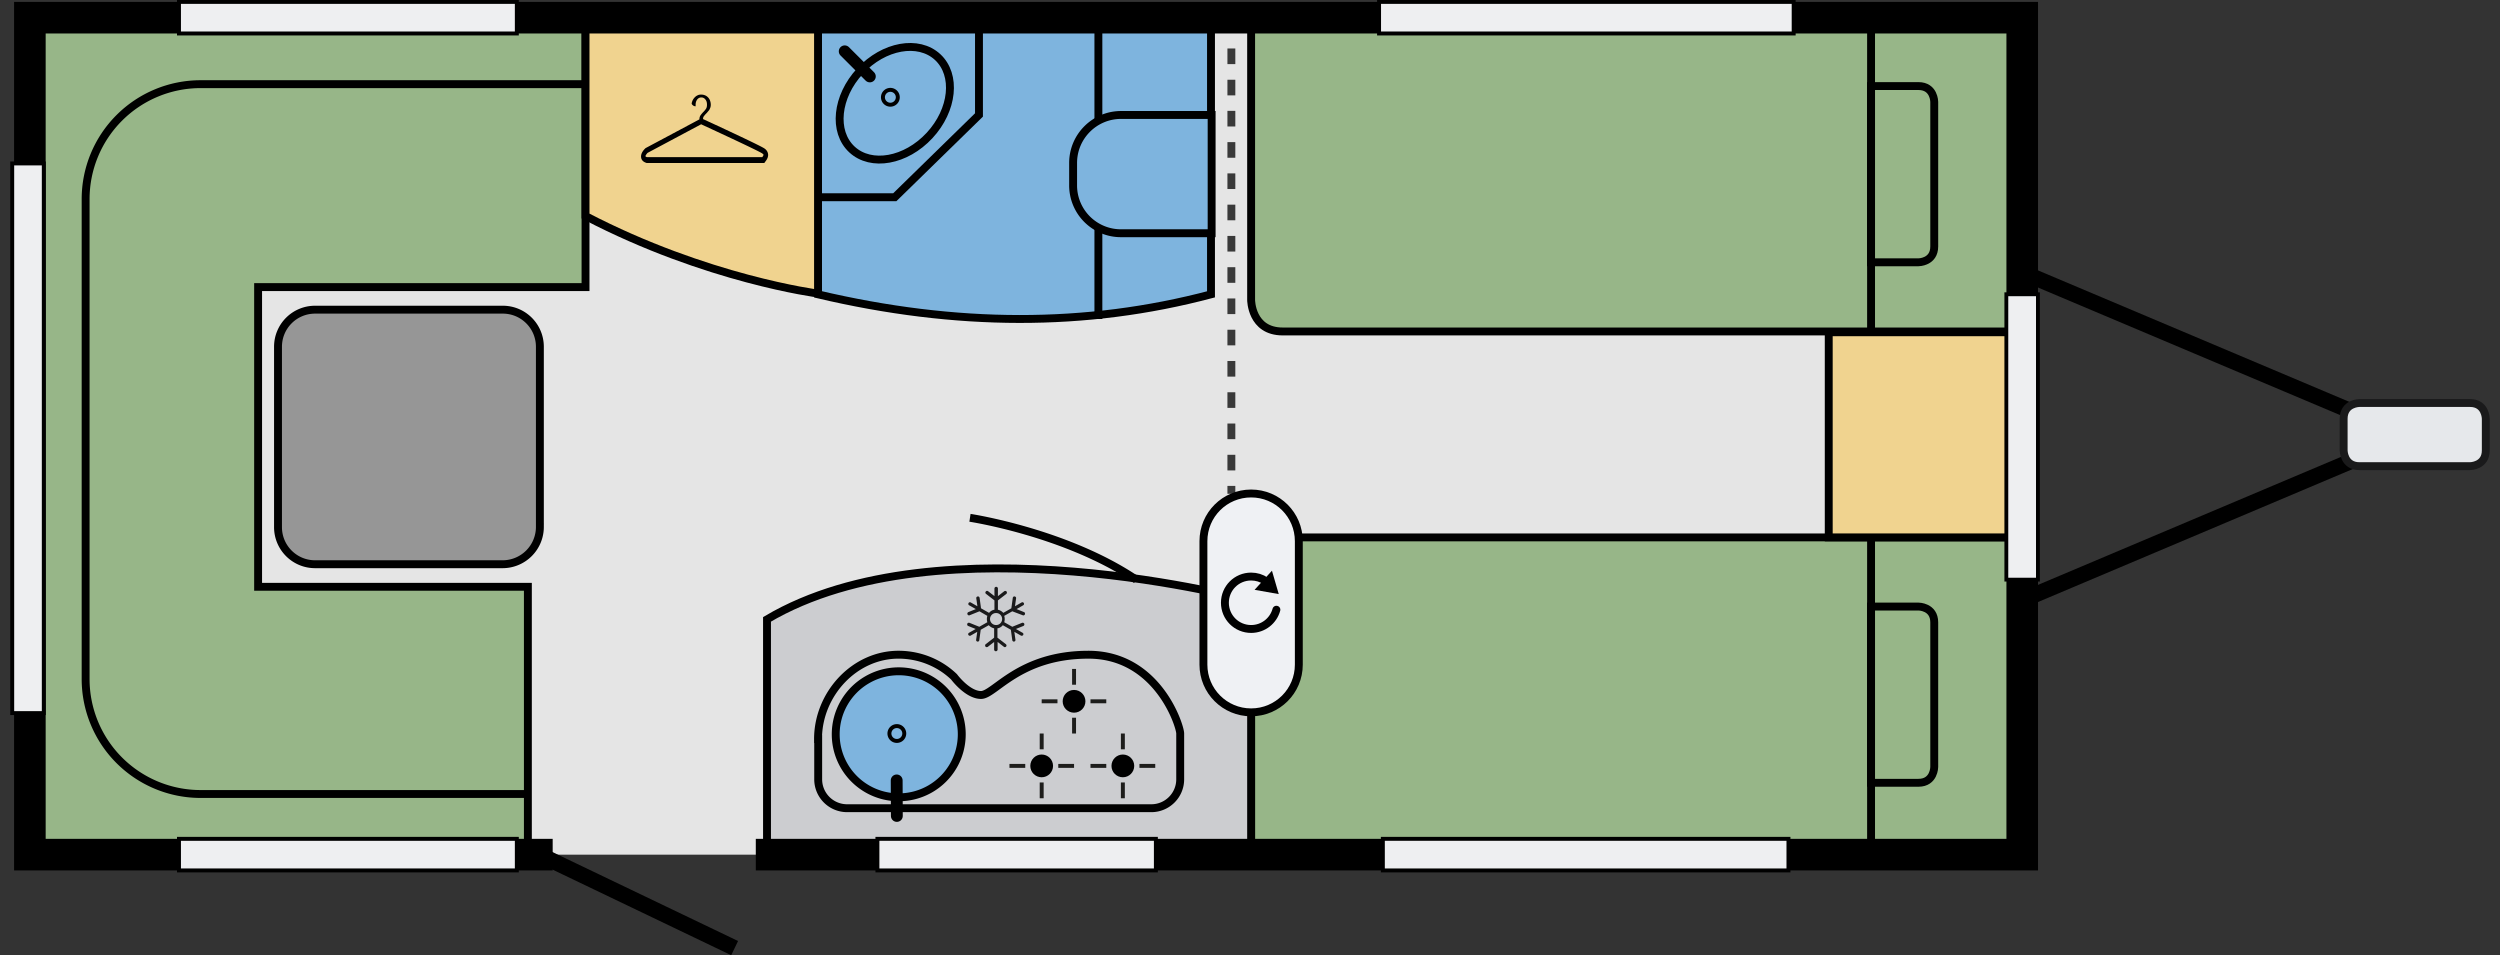
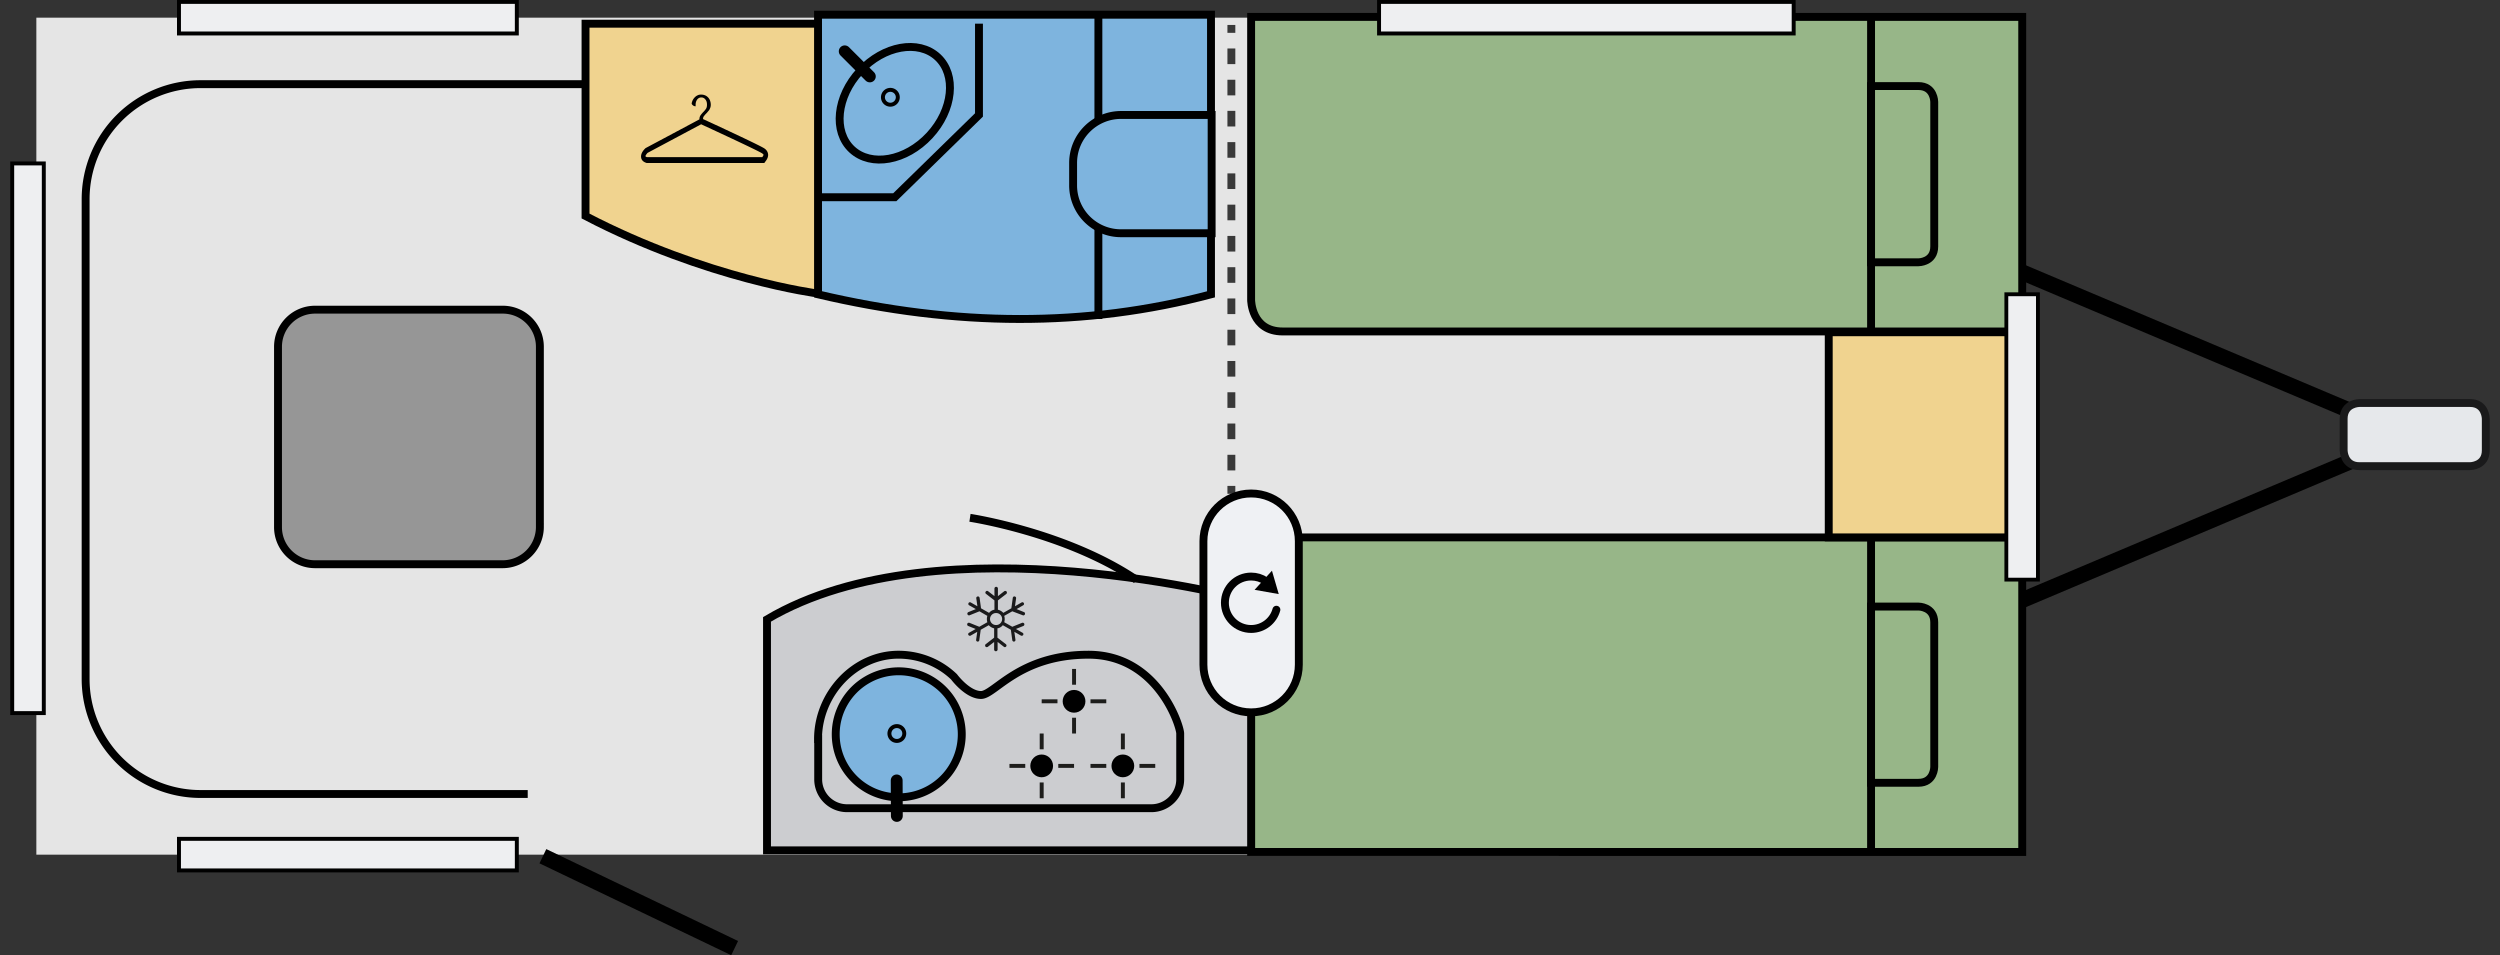
<svg xmlns="http://www.w3.org/2000/svg" xmlns:xlink="http://www.w3.org/1999/xlink" viewBox="0 0 2290 875">
  <rect x="0" y="0" width="2290" height="875" fill="#333333" stroke="none" />
  <defs>
    <clipPath id="b">
      <path d="M0 0h2290v875H0z" />
    </clipPath>
    <filter id="a" width="100%" height="100%" x="0%" y="0%" filterUnits="objectBoundingBox">
      <feColorMatrix in="SourceGraphic" values="0 0 0 0 1 0 0 0 0 1 0 0 0 0 1 0 0 0 1 0" />
    </filter>
    <mask id="d">
      <g filter="url(#a)">
        <path fill-opacity=".75" d="M0 0h2290v875H0z" />
      </g>
    </mask>
    <g id="c" fill="none" stroke="#000" stroke-width=".5" clip-path="url(#b)">
      <path d="M77.31 1.58v.5" transform="matrix(14.468 0 0 14.465 9.42 0)" />
      <path stroke-dasharray=".99,.99,.99,.99" d="M77.31 3.07v3.46" transform="matrix(14.468 0 0 14.465 9.42 0)" />
      <path stroke-dasharray=".99,.99,.99,.99,.99,.99" d="M77.31 7.02v23.26" transform="matrix(14.468 0 0 14.465 9.42 0)" />
      <path d="M77.31 30.77v.5" transform="matrix(14.468 0 0 14.465 9.42 0)" />
    </g>
  </defs>
  <path fill="none" stroke="#000" d="m120.83 27.62-5.7 15.56 36.82-15.56-36.82-15.55Zm0 0" transform="matrix(14.468 0 0 14.465 9.42 0)" />
  <path fill="#e6e8eb" stroke="#1a1a1b" stroke-width=".5" d="M148.73 25.52s-1 0-1 1v2s0 1 1 1h7s1 0 1-1v-2s0-1-1-1Zm0 0" transform="matrix(14.468 0 0 14.465 9.42 0)" />
  <path fill="#e5e5e5" d="M1767.262 782.855H33.293V16.2h1733.969c47.02 0 85.07 38.047 85.07 85.059V697.8c0 47.011-38.05 85.054-85.07 85.054Zm0 0" />
  <path fill="#7eb4de" stroke="#000" stroke-width=".5" d="M51.14 18.64c8.74 2.06 16.95 2.1 24.88 0V.93H51.14Zm0 0" transform="matrix(14.468 0 0 14.465 9.42 0)" />
  <path fill="#97b688" stroke="#000" stroke-width=".5" d="M78.56 1.07v17.92s0 2 2 2h46.82V1.07Zm0 0" transform="matrix(14.468 0 0 14.465 9.42 0)" />
  <path fill="#97b688" stroke="#000" stroke-width=".5" d="M120.81 16.61s1 0 1-1V6.45s0-1-1-1h-3v11.16Zm0 0" transform="matrix(14.468 0 0 14.465 9.42 0)" />
  <path fill="none" stroke="#000" stroke-width=".5" d="M117.81.93V20.9" transform="matrix(14.468 0 0 14.465 9.42 0)" />
  <path fill="#97b688" stroke="#000" stroke-width=".5" d="M78.56 53.95V36.03s0-2 2-2h46.82v19.92Zm0 0" transform="matrix(14.468 0 0 14.465 9.42 0)" />
  <path fill="#97b688" stroke="#000" stroke-width=".5" d="M120.81 38.41s1 0 1 1v9.16s0 1-1 1h-3V38.41Zm0 0" transform="matrix(14.468 0 0 14.465 9.42 0)" />
  <path fill="none" stroke="#000" stroke-width=".5" d="M117.81 54.09V34.11" transform="matrix(14.468 0 0 14.465 9.42 0)" />
  <path fill="#f0d38f" stroke="#000" stroke-width=".5" d="M115.13 21.04h12.25v12.99h-12.25Zm0 0" transform="matrix(14.468 0 0 14.465 9.42 0)" />
-   <path fill="#97b688" stroke="#000" stroke-width=".5" d="M36.42 18.18V1.57H14.74L1.03 1v53.23h14.66v-.46h17.08V37.16H15.69V18.18Zm0 0" transform="matrix(14.468 0 0 14.465 9.42 0)" />
  <path fill="#cccdd0" stroke="#000" stroke-width=".5" d="M47.91 53.85h30.65v-15.8s-19.67-5.33-30.65 1.17Zm0 0" transform="matrix(14.468 0 0 14.465 9.42 0)" />
  <path fill="#cccdd0" stroke="#000" stroke-width=".5" d="M51.14 46.8c0-2.86 2.34-5.4 5.2-5.34 1.32.03 2.52.55 3.41 1.4 0 0 .85 1.15 1.71 1.15s2.41-2.55 6.8-2.55 5.81 4.51 5.81 4.99v2.9c0 1.01-.82 1.83-1.83 1.83H52.98a1.83 1.83 0 0 1-1.83-1.83V46.8Zm0 0" transform="matrix(14.468 0 0 14.465 9.42 0)" />
  <path fill="#969696" stroke="#000" stroke-width=".5" d="M31.17 35.73H19.3c-1.3 0-2.35-1.05-2.35-2.35V21.96c0-1.3 1.05-2.35 2.35-2.35h11.88c1.3 0 2.35 1.05 2.35 2.35v11.42a2.362 2.362 0 0 1-2.36 2.35Zm0 0" transform="matrix(14.468 0 0 14.465 9.42 0)" />
  <path fill="#7eb4de" stroke="#000" stroke-width=".5" d="M60.24 46.5a3.99 3.99 0 1 1-7.98 0 3.99 3.99 0 0 1 7.98 0Zm0 0" transform="matrix(14.468 0 0 14.465 9.42 0)" />
  <path fill="#7eb4de" stroke="#000" stroke-width=".5" d="M59.99 6.54c0 1.657-1.786 3-3.99 3s-3.99-1.343-3.99-3 1.786-3 3.99-3c2.203 0 3.99 1.343 3.99 3Zm0 0" transform="matrix(9.838 -10.606 10.608 9.836 199.327 624.205)" />
  <path fill="none" stroke="#000" stroke-linecap="round" stroke-width=".75" d="m56.13 51.67-.01-2.25" transform="matrix(14.468 0 0 14.465 9.42 0)" />
  <path fill="none" stroke="#000" stroke-width=".25" d="M56.6 46.45a.47.47 0 1 1-.94 0 .47.47 0 0 1 .94 0Zm0 0" transform="matrix(14.468 0 0 14.465 9.42 0)" />
  <path fill="none" stroke="#000" stroke-linecap="round" stroke-width=".75" d="m52.83 3.25 1.59 1.59" transform="matrix(14.468 0 0 14.465 9.42 0)" />
  <path fill="none" stroke="#000" stroke-width=".25" d="M56.19 6.16a.47.47 0 1 1-.94 0 .47.47 0 0 1 .94 0Zm0 0" transform="matrix(14.468 0 0 14.465 9.42 0)" />
  <path d="M994.246 642.398c0 5.754-4.664 10.418-10.418 10.418s-10.418-4.664-10.418-10.418c0-5.75 4.664-10.414 10.418-10.414s10.418 4.664 10.418 10.414Zm0 0" />
  <path fill="none" stroke="#1d1d1b" stroke-width=".25" d="M67.35 45.45v1m0-4.09v1m1.04 1.05h1m-4.09 0h1" transform="matrix(14.468 0 0 14.465 9.42 0)" />
  <path d="M1038.95 701.563c0 5.75-4.665 10.414-10.415 10.414-5.754 0-10.418-4.664-10.418-10.414 0-5.754 4.664-10.415 10.418-10.415 5.75 0 10.414 4.66 10.414 10.414Zm0 0" />
  <path fill="none" stroke="#1d1d1b" stroke-width=".25" d="M70.44 49.55v1m0-4.1v1m1.05 1.05h1m-4.1 0h1" transform="matrix(14.468 0 0 14.465 9.42 0)" />
  <path d="M964.586 701.563c0 5.75-4.664 10.414-10.418 10.414-5.75 0-10.414-4.664-10.414-10.414 0-5.754 4.664-10.415 10.414-10.415 5.754 0 10.418 4.66 10.418 10.414Zm0 0" />
  <path fill="none" stroke="#1d1d1b" stroke-width=".25" d="M65.3 49.55v1m0-4.1v1m1.05 1.05h1m-4.09 0h1" transform="matrix(14.468 0 0 14.465 9.42 0)" />
  <path fill="none" stroke="#000" stroke-width=".5" d="M60.76 32.79s6.08.92 10.53 3.92M36.42 5.33H12.05a7.28 7.28 0 0 0-7.28 7.28V43a7.28 7.28 0 0 0 7.28 7.28h20.71" transform="matrix(14.468 0 0 14.465 9.42 0)" />
  <path fill="#1a1a1b" d="M936.809 563.563c.144.144.433.144.578.144.578 0 1.156-.289 1.445-1.012.29-.722 0-1.734-.867-2.023l-6.8-2.75 6.077-3.473c.723-.433 1.012-1.3.578-2.023-.433-.723-1.3-1.012-2.023-.578l-6.078 3.472 1.011-7.234c.145-.867-.433-1.59-1.3-1.734-.867-.145-1.594.433-1.739 1.3l-1.3 9.547-7.38 4.196a9.535 9.535 0 0 0-4.917-2.895v-8.531l7.668-5.934c.722-.578.722-1.445.289-2.168-.578-.722-1.446-.722-2.172-.289l-5.785 4.485v-6.946c0-.867-.723-1.59-1.59-1.59-.871 0-1.594.723-1.594 1.59v6.946l-5.785-4.485c-.727-.578-1.594-.433-2.172.29-.578.722-.433 1.589.29 2.167l7.667 5.934v8.531c-2.023.29-3.762 1.45-4.918 2.895l-7.379-4.196-1.3-9.547c-.145-.867-.872-1.445-1.739-1.3-.867.144-1.445.867-1.3 1.734l1.011 7.234-6.078-3.472c-.723-.434-1.734-.145-2.023.578-.434.722-.145 1.734.578 2.023l6.078 3.473-6.8 2.75c-.724.289-1.157 1.156-.868 2.023.289.578.867 1.012 1.445 1.012.145 0 .434 0 .578-.144l8.973-3.614 7.23 4.196c-.289.867-.433 1.878-.433 2.89 0 1.012.144 2.028.433 2.895l-7.378 4.195-8.97-3.617c-.722-.29-1.734 0-2.023.867-.289.723 0 1.734.868 2.027l6.8 2.746-6.078 3.473c-.722.434-1.012 1.3-.578 2.024.29.433.867.722 1.3.722.29 0 .579 0 .723-.144l6.079-3.47-1.012 7.231c-.145.868.433 1.594 1.3 1.739h.145c.723 0 1.446-.582 1.446-1.305l1.304-9.547 7.38-4.195a9.509 9.509 0 0 0 4.917 2.894v8.535l-7.668 5.93c-.723.578-.723 1.445-.289 2.172.434.723 1.445.723 2.172.29l5.785-4.485v6.941c0 .867.723 1.59 1.59 1.59.871 0 1.594-.723 1.594-1.59v-6.941l5.785 4.484c.289.29.578.29.87.29.435 0 .868-.145 1.157-.579.578-.727.434-1.594-.289-2.172l-7.668-5.93v-8.535c2.024-.289 3.762-1.445 4.918-2.894l7.379 4.195 1.3 9.547c.145.723.727 1.305 1.45 1.305h.145c.867-.145 1.445-.871 1.3-1.739l-1.011-7.23 6.074 3.469c.289.144.437.144.726.144.579 0 1.012-.289 1.301-.722.434-.723.145-1.735-.578-2.024l-6.078-3.473 6.8-2.746c.723-.293 1.157-1.16.868-2.027-.29-.723-1.156-1.156-2.024-.867l-8.972 3.617-7.38-4.195c.29-.867.438-1.883.438-2.895s-.148-2.023-.437-2.89l7.379-4.196Zm-24.454 8.968a5.496 5.496 0 0 1 0-10.992 5.497 5.497 0 1 1 0 10.992Zm0 0" />
  <use xlink:href="#c" mask="url(#d)" />
  <path fill="none" stroke="#000" stroke-width=".5" d="M61.33 1.5v5.78L56 12.49h-4.86M68.89 1.12V20.2" transform="matrix(14.468 0 0 14.465 9.42 0)" />
  <path fill="#7eb4de" stroke="#000" stroke-width=".5" d="M70.33 14.77h5.73V7.28h-5.73c-1.68 0-3.04 1.36-3.04 3.04v1.4a3.028 3.028 0 0 0 3.04 3.05Zm0 0" transform="matrix(14.468 0 0 14.465 9.42 0)" />
  <path fill="#f0d38f" stroke="#000" stroke-width=".5" d="M36.42 13.68c7.69 4.01 14.72 4.91 14.72 4.91V1.5H36.42Zm0 0" transform="matrix(14.468 0 0 14.465 9.42 0)" />
  <path d="M698.234 143.93H592.473c-.868-.29-1.157-.723-1.301-.868.144-.582 1.012-2.027 2.023-3.039l49.047-26.183c6.512 3.039 50.781 23.433 55.848 26.617.867.578 1.3 1.156 1.3 1.3 0 .579-.577 1.45-1.156 2.173m5.352-2.461c-.145-1.59-.867-3.906-3.617-5.64-5.207-3.329-48.465-23.29-55.989-26.763 0-1.156.29-2.023.868-2.746.578-.722 1.156-1.449 1.879-2.172.433-.433 1.015-1.011 1.449-1.59.433-.578 1.011-1.156 1.445-1.734.434-.726.723-1.449 1.012-2.172a8.421 8.421 0 0 0 .433-2.75c0-1.445-.289-2.746-.722-3.902a8.332 8.332 0 0 0-1.88-2.895c-.866-.867-1.737-1.445-2.894-1.878-1.156-.434-2.172-.579-3.328-.579-1.156 0-2.168.145-3.039.579a8.202 8.202 0 0 0-2.601 1.734c-.723.723-1.45 1.59-1.883 2.46-.578 1.013-.867 2.024-1.157 3.18 0 .723.434 1.301 1.157 1.883.722.579 1.449.868 2.46.868v-1.45c0-2.023.579-3.613 1.59-4.918 1.016-1.156 2.172-1.734 3.618-1.734 1.449 0 2.75.578 3.761 1.879 1.012 1.16 1.45 2.75 1.45 4.773 0 1.594-.293 2.895-1.016 3.907-.723 1.015-1.445 1.882-2.168 2.605a28 28 0 0 0-2.605 3.04c-.723 1.01-1.157 2.312-1.157 3.901l-49.336 26.329-.144.144c-.723.723-4.485 4.195-3.906 8.39.289 2.313 1.879 4.052 4.629 4.919l.289.144h107.785l.578-.433c0-.578 3.328-3.473 3.039-7.38" />
  <path fill="#eff1f4" stroke="#000" stroke-width=".5" d="M78.56 31.25c-1.67 0-3.02 1.35-3.02 3.02v7.82c0 1.67 1.35 3.02 3.02 3.02s3.02-1.35 3.02-3.02v-7.82c0-1.67-1.35-3.02-3.02-3.02Zm0 0" transform="matrix(14.468 0 0 14.465 9.42 0)" />
  <path fill="none" stroke="#000" stroke-linecap="round" stroke-width=".5" d="M79.48 36.79c-.26-.18-.58-.28-.92-.28-.92 0-1.66.74-1.66 1.66 0 .92.74 1.66 1.66 1.66.77 0 1.41-.52 1.6-1.22" transform="matrix(14.468 0 0 14.465 9.42 0)" />
  <path d="m1149.195 540.273 22.137 3.907-6.223-21.407Zm0 0" />
-   <path fill="none" stroke="#000" stroke-width="2" d="M34.34 54.12H1.24v-53h126.14v53H47.2" transform="matrix(14.468 0 0 14.465 9.42 0)" />
-   <path fill="#eeeff1" stroke="#000" stroke-width=".25" d="M86.9 53.12h25.68v2H86.9Zm-32 0h17.63v2H54.9Zm0 0" transform="matrix(14.468 0 0 14.465 9.42 0)" />
  <path fill="#eeeff1" stroke="#000" stroke-width=".25" d="M-16.28 26.75h34.81v2h-34.81Zm0 0" transform="matrix(0 -14.465 14.468 0 -375.837 417.733)" />
  <path fill="#eeeff1" stroke="#000" stroke-width=".25" d="M10.68.12h21.39v2H10.68Zm0 53h21.39v2H10.68Zm75.98-53h26.25v2H86.66Zm0 0" transform="matrix(14.468 0 0 14.465 9.42 0)" />
  <path fill="#eeeff1" stroke="#000" stroke-width=".244" d="M118.35 26.67h18.07v2h-18.07Zm0 0" transform="matrix(0 -14.465 14.468 0 1451.947 2242.884)" />
  <path fill="none" stroke="#000" d="m33.72 54.22 12.14 5.82" transform="matrix(14.468 0 0 14.465 9.42 0)" />
</svg>